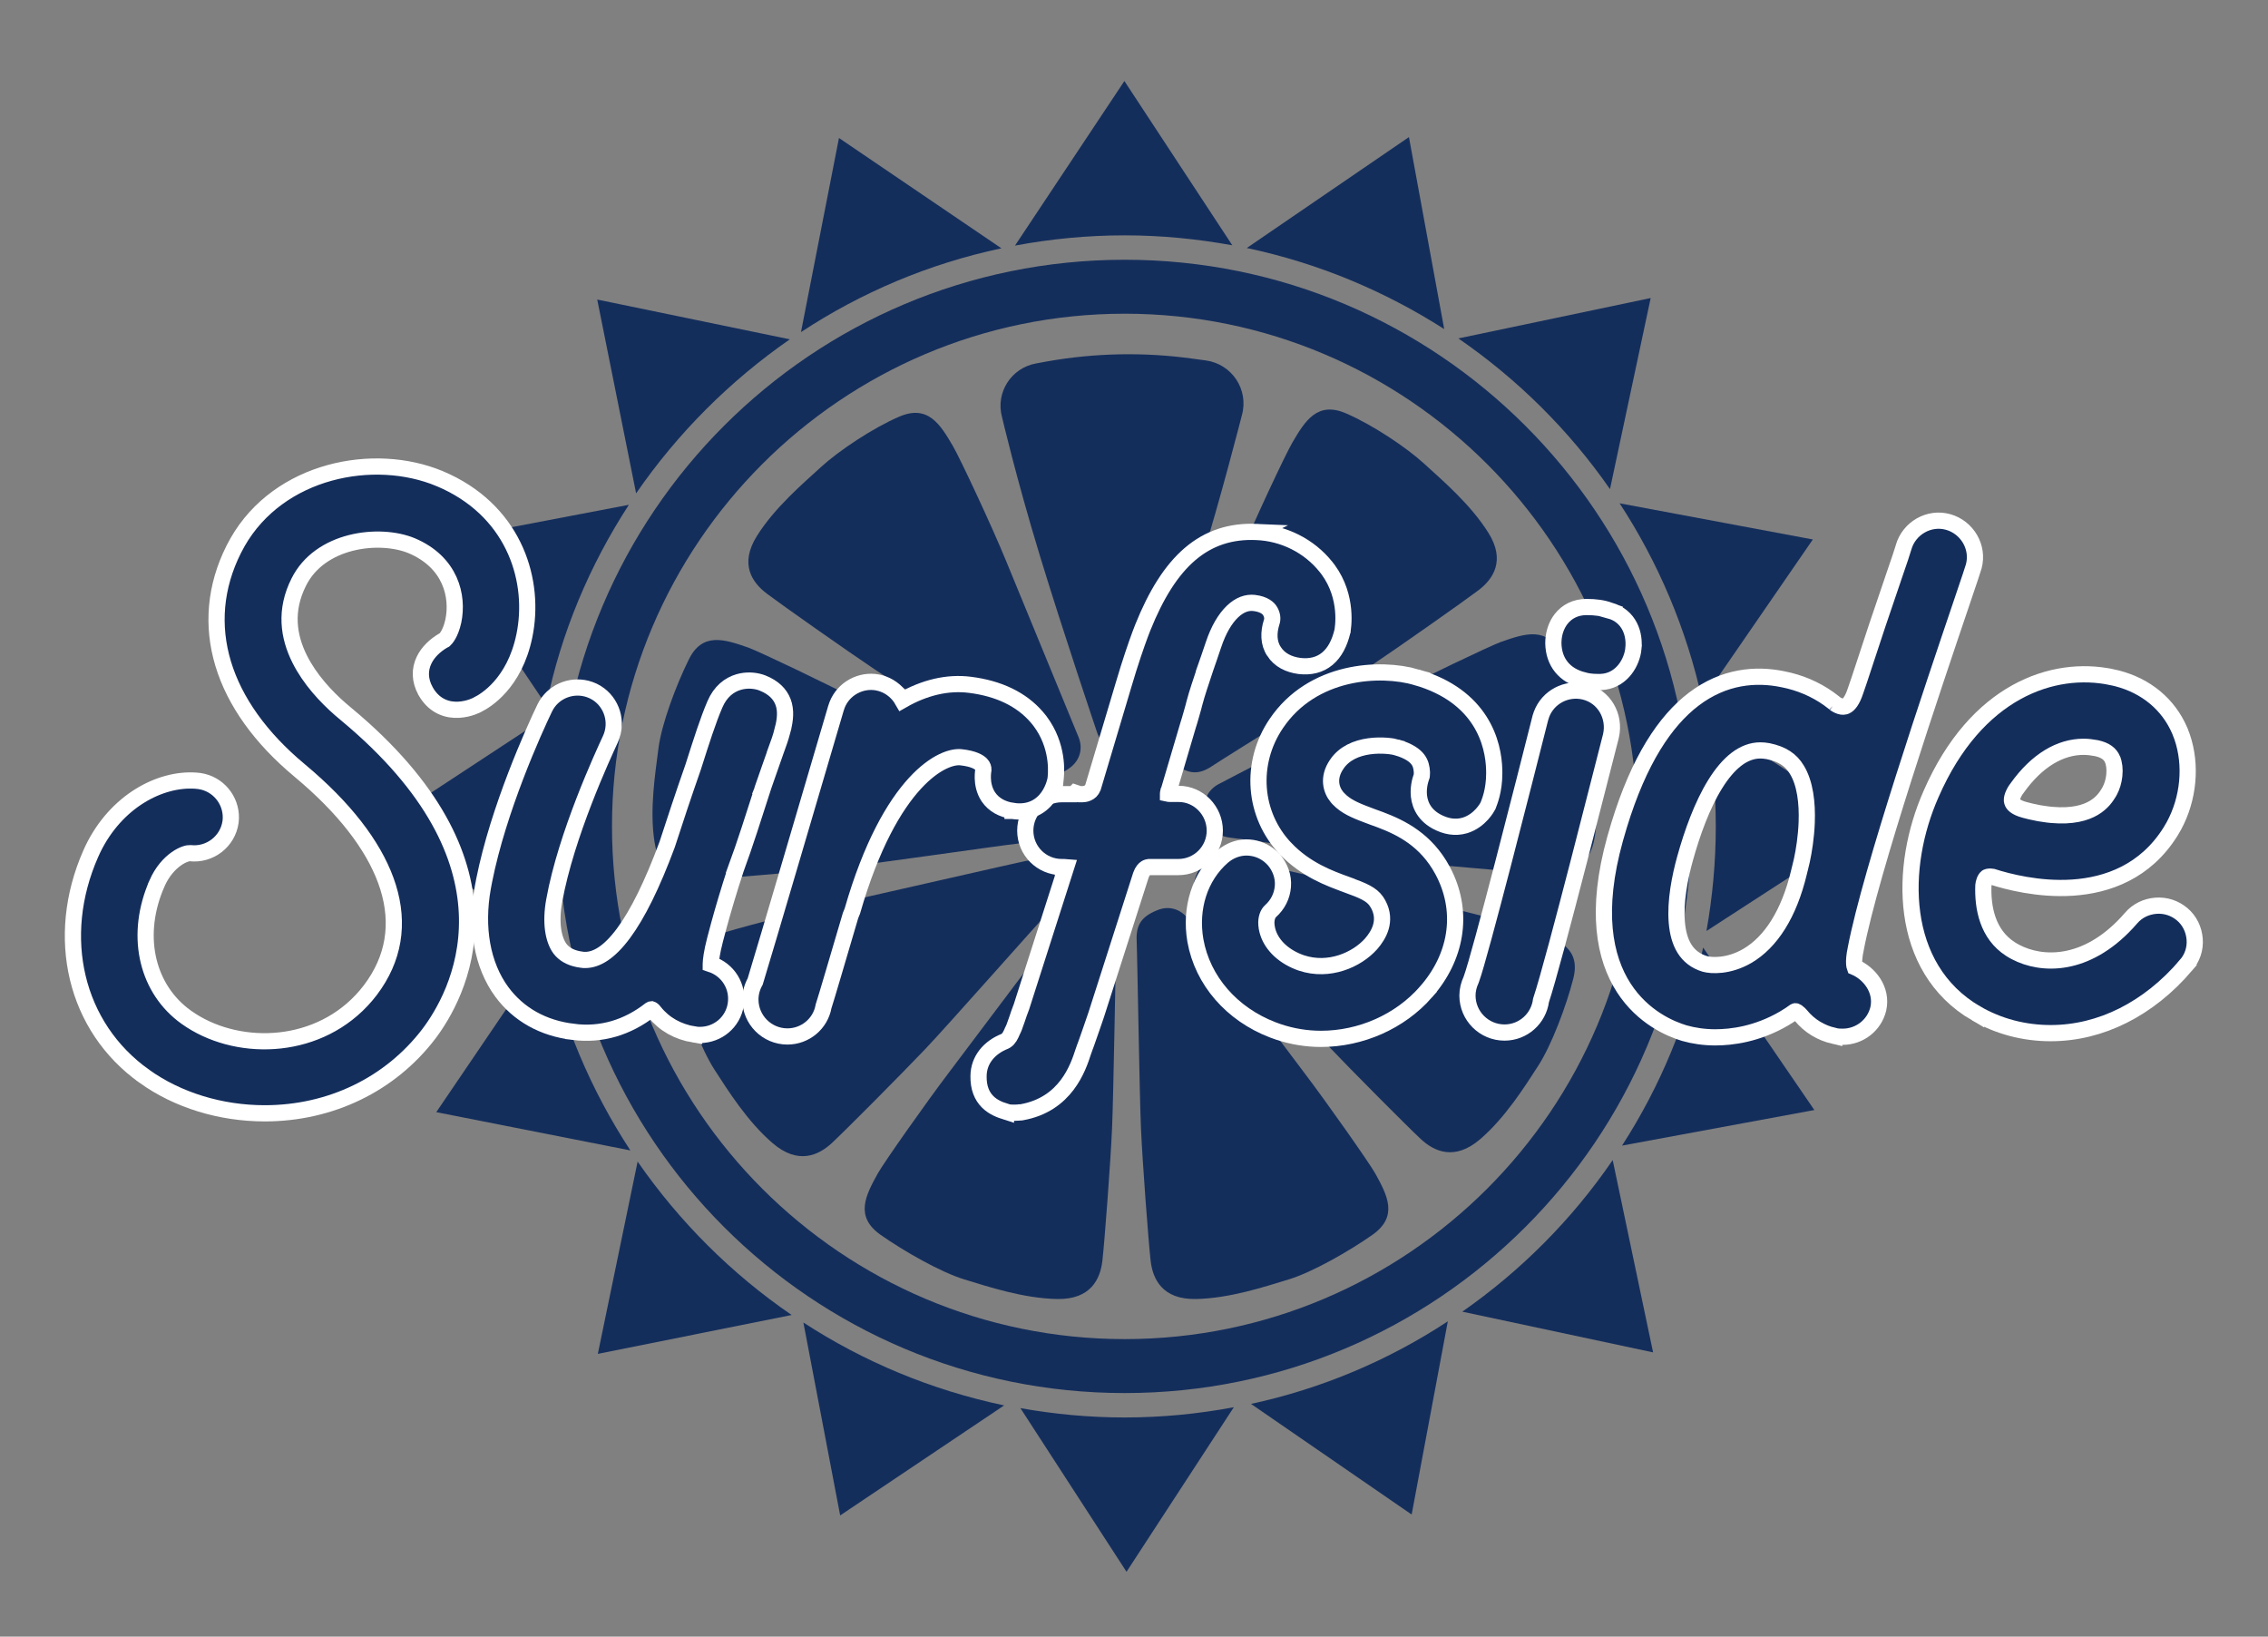
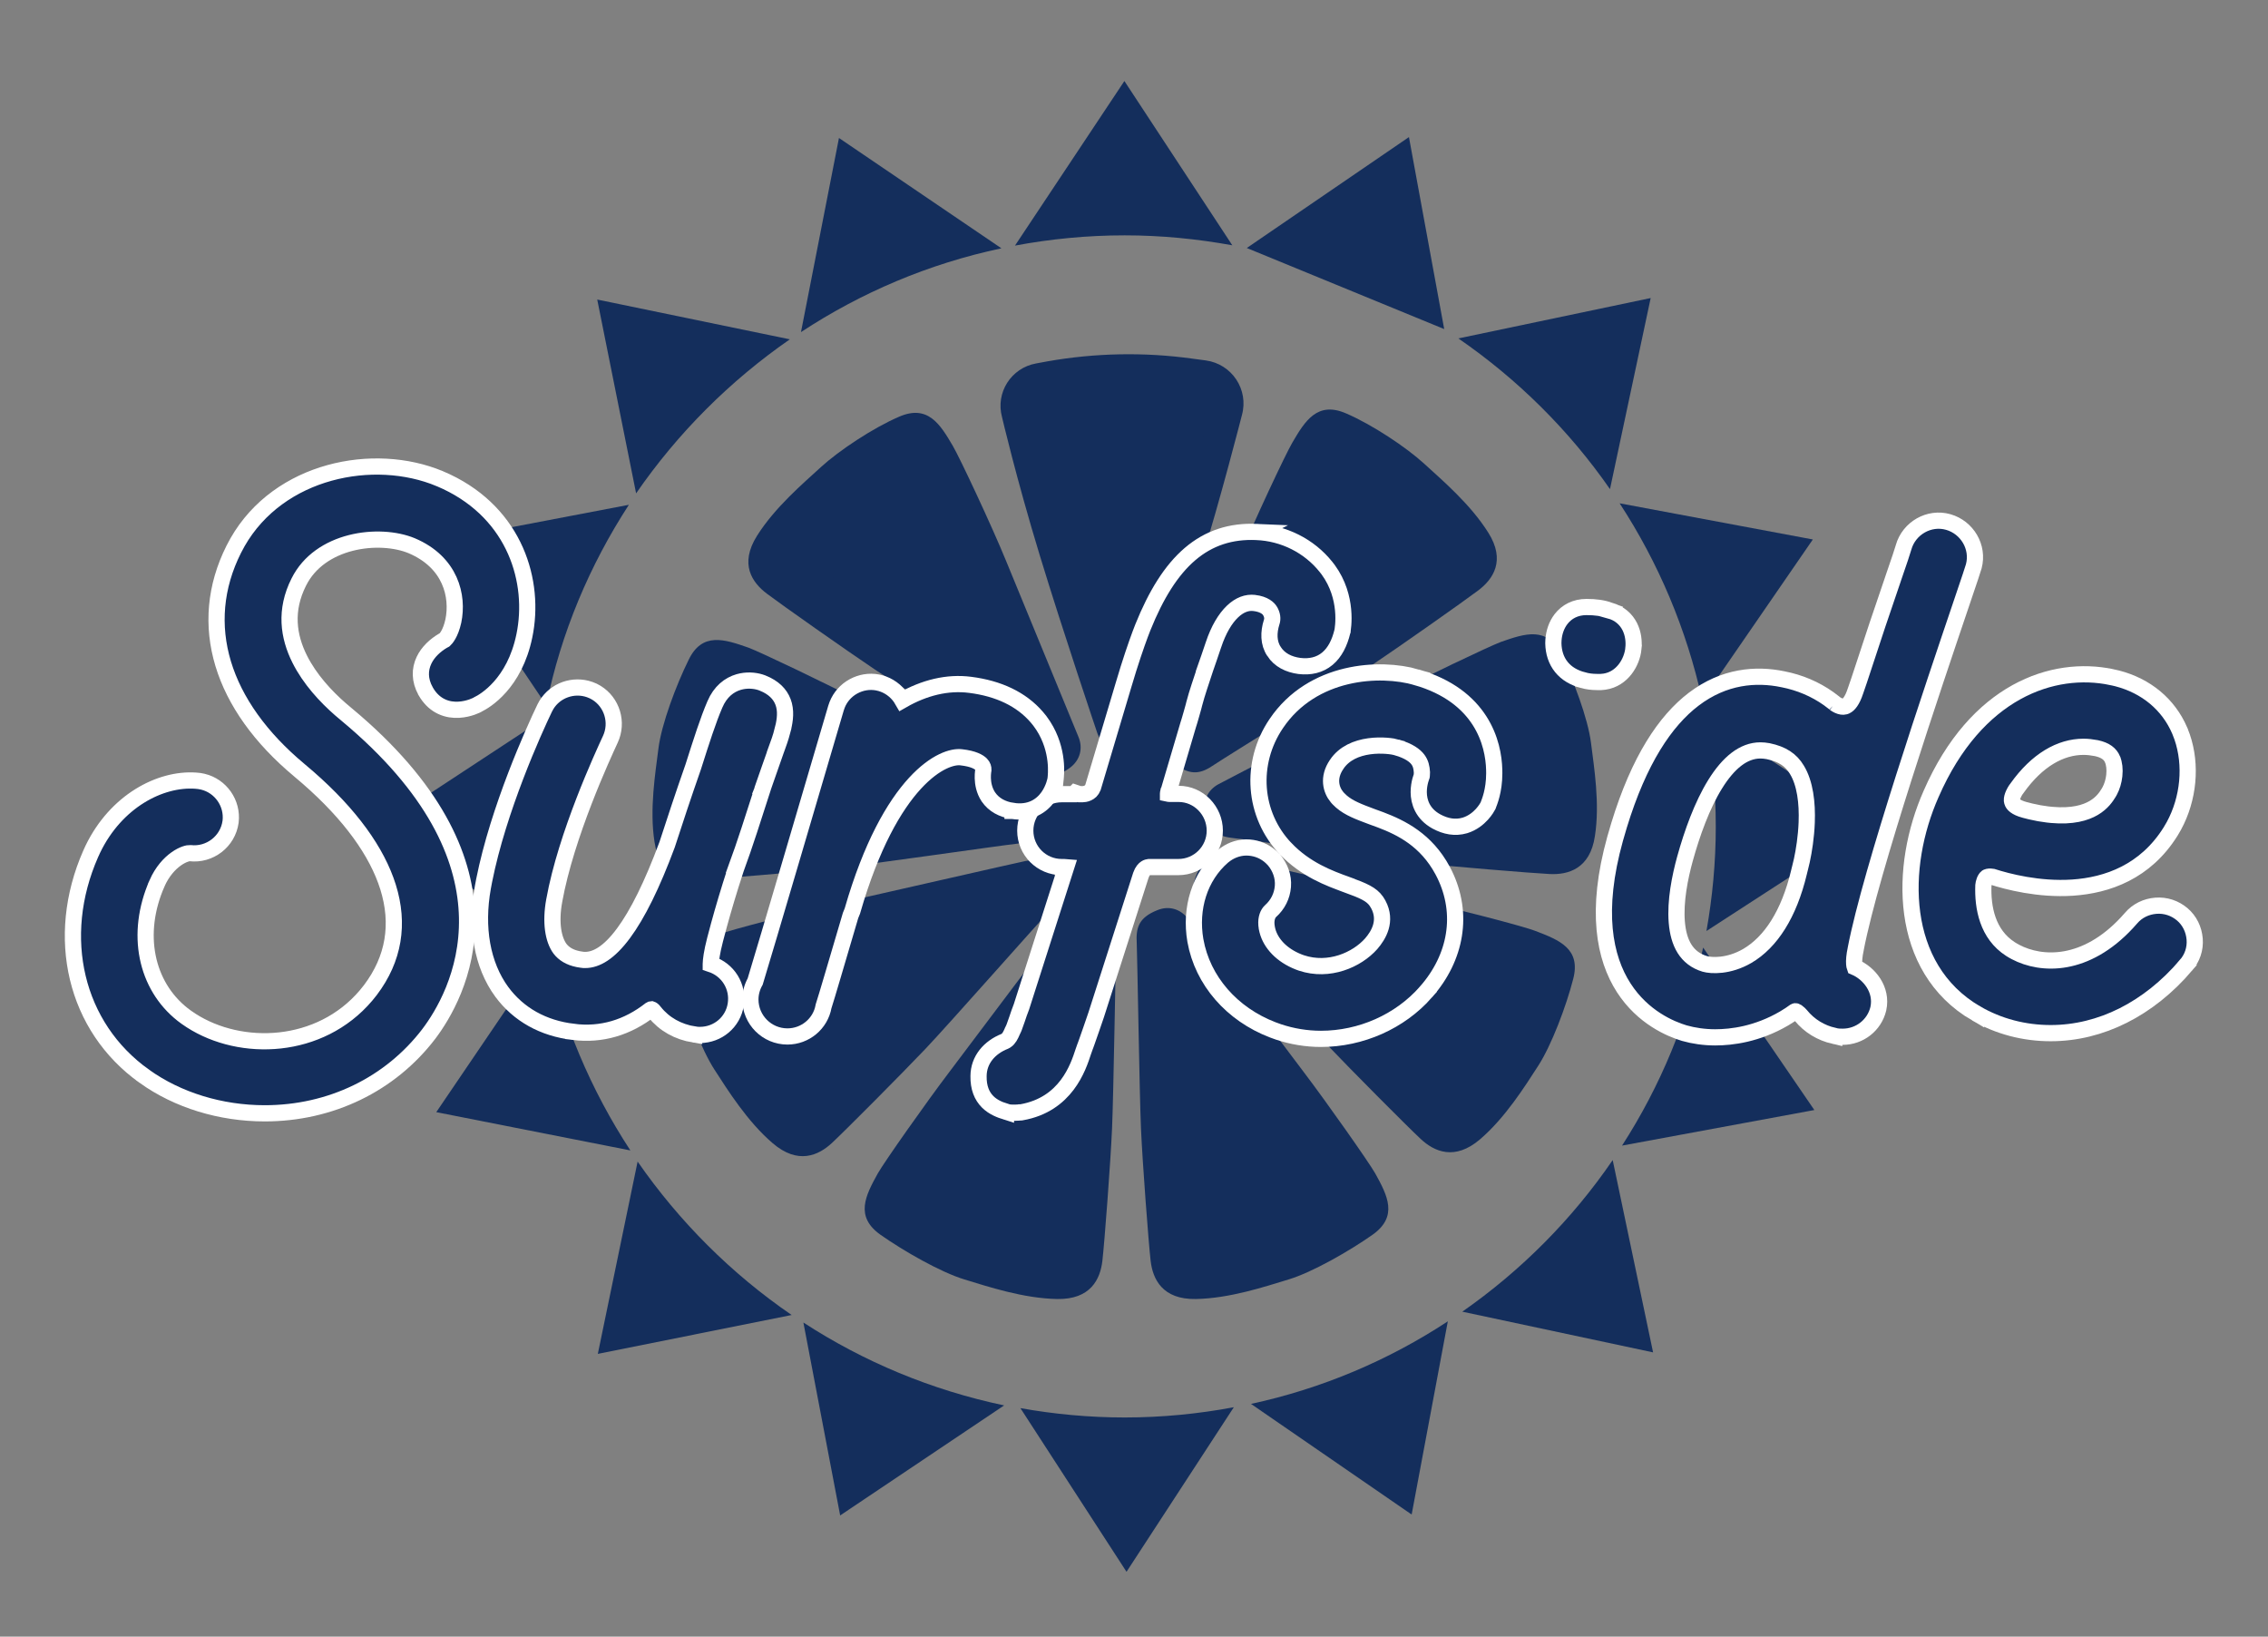
<svg xmlns="http://www.w3.org/2000/svg" width="140" height="101" viewBox="0 0 140 101" fill="none">
  <rect x="0" y="0" width="140" height="101" fill="#808080" stroke="none" />
  <path d="M61.816 15.324L51.788 8.516L49.443 20.495C53.146 18.058 57.332 16.272 61.816 15.324Z" fill="#142E5C" />
  <path d="M69.426 14.524C71.696 14.524 73.91 14.747 76.068 15.137L69.407 5L62.654 15.156C64.849 14.747 67.1 14.524 69.426 14.524Z" fill="#142E5C" />
  <path d="M48.755 20.941L36.866 18.486L39.266 30.446C41.833 26.726 45.052 23.508 48.755 20.941Z" fill="#142E5C" />
-   <path d="M89.148 20.308L86.972 8.46L76.962 15.305C81.371 16.235 85.483 17.965 89.148 20.308Z" fill="#142E5C" />
+   <path d="M89.148 20.308L86.972 8.46L76.962 15.305Z" fill="#142E5C" />
  <path d="M115.439 50.907L105.28 44.285C105.689 46.461 105.912 48.712 105.912 51.019C105.912 53.214 105.708 55.371 105.336 57.455L115.439 50.907Z" fill="#142E5C" />
  <path d="M38.819 31.153L26.93 33.422L33.721 43.522C34.633 39.04 36.401 34.873 38.819 31.153Z" fill="#142E5C" />
  <path d="M99.382 30.186L101.894 18.393L90.023 20.885C93.67 23.396 96.851 26.54 99.382 30.186Z" fill="#142E5C" />
  <path d="M105.075 43.206L111.904 33.292L99.977 31.06C102.359 34.706 104.108 38.816 105.075 43.206Z" fill="#142E5C" />
  <path d="M69.426 87.476C67.231 87.476 65.072 87.272 62.988 86.9L69.538 97L76.162 86.844C73.985 87.253 71.733 87.476 69.426 87.476Z" fill="#142E5C" />
  <path d="M90.265 80.947L102.042 83.459L99.549 71.591C97.056 75.237 93.893 78.418 90.265 80.947Z" fill="#142E5C" />
  <path d="M77.222 86.639L87.139 93.466L89.372 81.543C85.725 83.942 81.613 85.691 77.222 86.639Z" fill="#142E5C" />
  <path d="M100.126 70.698L111.997 68.503L105.131 58.477C104.219 62.905 102.489 67.034 100.126 70.698Z" fill="#142E5C" />
  <path d="M39.359 71.684L36.903 83.552L48.867 81.152C45.145 78.604 41.926 75.386 39.359 71.684Z" fill="#142E5C" />
  <path d="M33.74 58.608L26.93 68.634L38.912 70.996C36.475 67.276 34.689 63.091 33.74 58.608Z" fill="#142E5C" />
  <path d="M49.592 81.617L51.862 93.522L61.984 86.732C57.481 85.784 53.313 84.035 49.592 81.617Z" fill="#142E5C" />
  <path d="M32.94 51C32.94 48.731 33.163 46.517 33.554 44.359L23.413 51.019L33.572 57.771C33.163 55.594 32.94 53.325 32.94 51Z" fill="#142E5C" />
  <path d="M73.594 22.131L74.431 22.243C76.05 22.466 77.092 24.047 76.664 25.61C76.664 25.61 75.287 30.985 74.152 34.594C73.017 38.203 70.877 45.048 70.877 45.048C70.673 45.736 70.022 46.182 69.314 46.182H69.054C68.459 46.182 67.919 45.792 67.733 45.234C67.733 45.234 65.63 39.021 64.179 34.259C62.728 29.497 61.853 25.74 61.853 25.74C61.444 24.233 62.412 22.708 63.956 22.429L64.663 22.299C67.621 21.778 70.635 21.722 73.594 22.131Z" fill="#142E5C" />
  <path d="M72.533 47.168C71.919 46.703 71.733 45.978 72.012 45.289C72.291 44.601 75.51 36.789 76.496 34.389C77.371 32.25 79.362 28.009 79.771 27.321C80.552 25.982 81.315 24.735 83.102 25.517C84.702 26.205 86.804 27.6 87.92 28.623C89.037 29.646 90.767 31.116 91.865 32.864C92.963 34.594 92.163 35.747 91.251 36.435C90.339 37.124 86.32 39.951 84.571 41.123C82.822 42.295 75.678 46.703 74.933 47.205C74.171 47.726 73.538 47.912 72.533 47.168Z" fill="#142E5C" />
  <path d="M66.058 47.373C66.672 46.908 66.859 46.182 66.579 45.494C66.3 44.806 63.081 36.993 62.095 34.594C61.221 32.455 59.23 28.214 58.821 27.526C58.039 26.186 57.276 24.94 55.49 25.721C53.89 26.41 51.788 27.805 50.671 28.828C49.555 29.851 47.825 31.32 46.727 33.069C45.629 34.817 46.429 35.952 47.341 36.64C48.252 37.328 52.271 40.156 54.02 41.328C55.769 42.499 62.914 46.908 63.658 47.41C64.403 47.912 65.054 48.117 66.058 47.373Z" fill="#142E5C" />
  <path d="M64.458 50.516C64.626 49.772 64.291 49.103 63.64 48.749C62.988 48.396 55.434 44.508 53.109 43.281C51.043 42.202 46.95 40.249 46.206 39.97C44.717 39.449 43.34 38.984 42.503 40.732C41.74 42.276 40.829 44.694 40.643 46.201C40.457 47.689 40.084 49.94 40.401 51.949C40.699 53.976 42.057 54.348 43.192 54.292C44.327 54.236 49.257 53.827 51.36 53.604C53.462 53.381 61.779 52.172 62.691 52.079C63.602 51.986 64.198 51.725 64.458 50.516Z" fill="#142E5C" />
  <path d="M74.394 50.163C74.226 49.419 74.561 48.749 75.213 48.396C75.864 48.042 83.418 44.155 85.744 42.927C87.809 41.848 91.902 39.895 92.646 39.616C94.135 39.095 95.512 38.63 96.349 40.379C97.112 41.923 98.023 44.341 98.21 45.847C98.396 47.336 98.768 49.586 98.451 51.595C98.154 53.623 96.796 53.995 95.66 53.939C94.526 53.883 89.595 53.474 87.493 53.251C85.39 53.028 77.073 51.818 76.162 51.725C75.268 51.632 74.654 51.372 74.394 50.163Z" fill="#142E5C" />
  <path d="M73.985 53.716C74.357 53.046 75.026 52.748 75.771 52.897C76.496 53.046 84.795 54.943 87.362 55.52C89.632 56.022 94.042 57.157 94.786 57.455C96.256 58.013 97.596 58.552 97.112 60.412C96.684 62.086 95.772 64.504 94.954 65.769C94.135 67.034 92.925 68.969 91.363 70.308C89.8 71.647 88.534 71.07 87.697 70.289C86.86 69.508 83.399 66.029 81.948 64.504C80.497 62.979 74.971 56.711 74.338 56.059C73.706 55.408 73.408 54.813 73.985 53.716Z" fill="#142E5C" />
  <path d="M65.072 53.958C64.7 53.288 64.03 52.99 63.286 53.139C62.56 53.288 54.262 55.185 51.695 55.762C49.425 56.264 45.015 57.399 44.271 57.696C42.801 58.254 41.461 58.794 41.945 60.654C42.373 62.328 43.285 64.746 44.103 66.011C44.922 67.276 46.131 69.21 47.694 70.549C49.257 71.889 50.522 71.312 51.36 70.531C52.197 69.75 55.658 66.271 57.109 64.746C58.56 63.221 64.086 56.952 64.719 56.301C65.37 55.632 65.668 55.055 65.072 53.958Z" fill="#142E5C" />
  <path d="M67.64 56.171C66.914 55.873 66.207 56.097 65.742 56.692C65.277 57.287 60.179 64.058 58.597 66.16C57.183 68.02 54.578 71.721 54.188 72.41C53.425 73.786 52.755 75.07 54.355 76.204C55.788 77.209 58.058 78.511 59.528 78.957C60.998 79.404 63.175 80.129 65.258 80.166C67.324 80.203 67.919 78.939 68.049 77.804C68.18 76.669 68.552 71.759 68.645 69.638C68.738 67.536 68.868 59.129 68.905 58.217C68.942 57.306 68.812 56.636 67.64 56.171Z" fill="#142E5C" />
  <path d="M71.436 56.171C72.161 55.873 72.868 56.097 73.333 56.692C73.799 57.287 78.897 64.058 80.478 66.16C81.892 68.02 84.497 71.721 84.888 72.41C85.65 73.786 86.32 75.07 84.72 76.204C83.288 77.209 81.018 78.511 79.548 78.957C78.078 79.404 75.901 80.129 73.817 80.166C71.752 80.203 71.156 78.939 71.026 77.804C70.896 76.669 70.524 71.759 70.431 69.638C70.338 67.536 70.208 59.129 70.17 58.217C70.115 57.287 70.263 56.636 71.436 56.171Z" fill="#142E5C" />
-   <path d="M69.426 19.36C86.879 19.36 101.075 33.552 101.075 51C101.075 68.448 86.879 82.64 69.426 82.64C51.974 82.64 37.777 68.448 37.777 51C37.777 33.552 51.974 19.36 69.426 19.36ZM69.426 16.03C50.113 16.03 34.447 31.692 34.447 51C34.447 70.308 50.113 85.97 69.426 85.97C88.739 85.97 104.405 70.308 104.405 51C104.405 31.692 88.739 16.03 69.426 16.03Z" fill="#142E5C" />
  <path d="M54.486 62.793C54.486 62.793 48.513 66.346 49.834 67.666C51.155 68.987 54.486 62.793 54.486 62.793Z" fill="#142E5C" />
  <path d="M48.327 60.133C48.327 60.133 45.313 60.784 45.424 61.51C45.536 62.235 48.327 60.133 48.327 60.133Z" fill="#142E5C" />
-   <path d="M63.64 54.571C63.64 54.571 59.267 55.39 59.863 56.636C60.458 57.882 63.64 54.571 63.64 54.571Z" fill="#142E5C" />
  <path d="M64.198 62.347C64.198 62.347 62.263 64.988 62.988 65.323C63.714 65.657 64.198 62.347 64.198 62.347Z" fill="#142E5C" />
  <path d="M66.43 58.664C66.43 58.664 64.477 62.477 66.096 63.202C67.268 63.704 66.43 58.664 66.43 58.664Z" fill="#142E5C" />
  <path d="M60.774 66.811C60.718 66.867 56.774 71.61 58.132 72.912C59.49 74.214 60.774 66.811 60.774 66.811Z" fill="#142E5C" />
  <path d="M66.096 69.564C66.096 69.564 64.179 74.381 65.575 74.66C66.951 74.921 66.096 69.564 66.096 69.564Z" fill="#142E5C" />
  <path d="M72.775 66.811C72.775 66.811 71.38 72.8 73.259 72.875C75.138 72.949 72.775 66.811 72.775 66.811Z" fill="#142E5C" />
  <path d="M71.473 57.864C71.473 57.864 71.156 62.774 72.291 62.681C73.408 62.588 71.473 57.864 71.473 57.864Z" fill="#142E5C" />
  <path d="M75.715 63.314C75.715 63.314 76.924 67.76 78.078 67.053C79.231 66.346 75.715 63.314 75.715 63.314Z" fill="#142E5C" />
  <path d="M78.543 70.866C78.543 70.866 78.469 77.45 80.441 77.227C82.413 77.004 78.543 70.866 78.543 70.866Z" fill="#142E5C" />
  <path d="M83.846 62.588C83.846 62.588 87.065 68.689 88.441 67.406C89.818 66.104 83.846 62.588 83.846 62.588Z" fill="#142E5C" />
  <path d="M90.041 59.891C90.041 59.891 92.423 61.956 92.758 61.268C93.093 60.58 90.041 59.891 90.041 59.891Z" fill="#142E5C" />
  <path d="M82.599 58.366C82.599 58.366 84.553 60.71 85.13 60.077C85.706 59.445 82.599 58.366 82.599 58.366Z" fill="#142E5C" />
  <path d="M74.692 54.33C74.692 54.33 77.799 57.231 78.413 56.339C79.027 55.446 74.692 54.33 74.692 54.33Z" fill="#142E5C" />
  <path d="M87.865 51.763C87.865 51.763 95.475 48.973 95.958 51.149C96.442 53.325 87.865 51.763 87.865 51.763Z" fill="#142E5C" />
  <path d="M76.403 50.33C76.403 50.33 80.292 46.908 81.111 47.968C81.929 49.047 76.403 50.33 76.403 50.33Z" fill="#142E5C" />
  <path d="M89.055 44.359C89.055 44.359 92.237 42.09 92.777 42.983C93.335 43.876 89.055 44.359 89.055 44.359Z" fill="#142E5C" />
-   <path d="M74.208 45.55C74.208 45.55 76.85 40.081 78.524 40.918C80.199 41.755 74.208 45.55 74.208 45.55Z" fill="#142E5C" />
-   <path d="M84.106 37.645C84.162 37.626 86.692 33.459 89.055 34.278C91.418 35.115 84.106 37.645 84.106 37.645Z" fill="#142E5C" />
  <path d="M77.706 36.491C77.706 36.491 80.515 30.632 82.115 31.506C83.716 32.38 77.706 36.491 77.706 36.491Z" fill="#142E5C" />
  <path d="M68.645 45.401C68.645 45.401 66.338 40.844 67.696 40.584C69.035 40.342 68.645 45.401 68.645 45.401Z" fill="#142E5C" />
  <path d="M68.235 36.491C68.235 36.491 65.072 31.153 66.989 30.372C68.905 29.59 68.235 36.491 68.235 36.491Z" fill="#142E5C" />
  <path d="M72.831 31.413C72.831 31.413 71.715 24.624 73.687 24.791C75.659 24.959 72.831 31.413 72.831 31.413Z" fill="#142E5C" />
  <path d="M63.621 45.085C63.621 45.085 60.588 42.351 61.574 41.253C62.56 40.156 63.621 45.085 63.621 45.085Z" fill="#142E5C" />
  <path d="M58.932 35.338C58.932 35.338 55.434 32.027 56.495 31.116C57.556 30.223 58.932 35.338 58.932 35.338Z" fill="#142E5C" />
  <path d="M60.197 42.779C60.197 42.779 57.202 41.272 57.89 40.602C58.579 39.895 60.197 42.779 60.197 42.779Z" fill="#142E5C" />
  <path d="M55.323 40.193C55.323 40.193 49.183 37.124 50.411 35.71C51.639 34.278 55.323 40.193 55.323 40.193Z" fill="#142E5C" />
  <path d="M51.769 44.825C51.769 44.825 46.95 44.062 47.397 42.983C47.825 41.923 51.769 44.825 51.769 44.825Z" fill="#142E5C" />
  <path d="M61.202 50.777C61.202 50.777 55.099 48.88 54.82 50.572C54.541 52.265 61.202 50.777 61.202 50.777Z" fill="#142E5C" />
  <path d="M47.527 51.986C47.527 51.986 42.913 50.721 42.875 52.209C42.838 53.697 47.527 51.986 47.527 51.986Z" fill="#142E5C" />
  <path d="M119.205 48.993C121.986 42.628 126.744 41.028 130.349 41.787L130.35 41.786C132.179 42.163 133.629 43.223 134.413 44.792L134.561 45.113V45.114L134.701 45.481C135.297 47.216 135.105 49.281 134.192 50.966L133.985 51.32C132.433 53.803 130.078 54.636 127.933 54.778C125.84 54.916 123.907 54.402 122.998 54.112C122.823 54.084 122.721 54.104 122.671 54.124L122.635 54.144C122.589 54.181 122.538 54.251 122.497 54.359C122.458 54.46 122.438 54.565 122.431 54.639C122.381 56.008 122.677 57.656 124.105 58.571L124.248 58.658L124.25 58.659L124.409 58.748C126.039 59.607 128.75 59.68 131.292 56.945L131.546 56.662C131.937 56.201 132.491 55.942 133.075 55.896C133.675 55.848 134.251 56.041 134.702 56.421C135.166 56.812 135.426 57.368 135.473 57.954C135.521 58.552 135.328 59.129 134.925 59.583L134.926 59.584C132.634 62.261 129.674 63.758 126.584 63.758C124.956 63.758 123.361 63.346 121.978 62.536V62.537C119.567 61.133 118.374 58.846 118.037 56.373C117.701 53.912 118.207 51.247 119.205 48.993ZM128.612 46.087C127.186 46.087 125.739 46.912 124.516 48.63L124.492 48.664L124.483 48.672C124.482 48.673 124.481 48.675 124.48 48.677C124.469 48.692 124.451 48.716 124.43 48.747C124.389 48.81 124.337 48.895 124.293 48.992C124.218 49.155 124.188 49.289 124.192 49.388L124.209 49.475L124.213 49.486L124.215 49.498C124.252 49.621 124.411 49.827 124.966 49.979H124.967L125.344 50.075C125.712 50.163 126.053 50.222 126.382 50.262H126.383L126.647 50.29C127.931 50.405 128.733 50.158 129.235 49.865C129.772 49.552 130.021 49.155 130.158 48.934L130.16 48.931L130.227 48.815C130.377 48.536 130.476 48.202 130.512 47.863C130.555 47.474 130.51 47.117 130.402 46.861V46.859C130.26 46.532 129.98 46.295 129.406 46.17C129.13 46.118 128.867 46.087 128.612 46.087Z" fill="#142E5C" stroke="white" />
  <path d="M117.507 33.768C117.84 32.601 119.078 31.877 120.264 32.216C121.428 32.548 122.153 33.761 121.839 34.945L121.838 34.949C121.777 35.173 121.618 35.627 121.066 37.264V37.265C119.384 42.235 115.474 53.742 114.552 58.553L114.551 58.563C114.463 58.974 114.44 59.281 114.456 59.49C114.463 59.587 114.478 59.647 114.49 59.681C115.381 60.057 116.206 61.069 115.946 62.25L115.944 62.258C115.704 63.267 114.793 63.981 113.746 63.981C113.615 63.981 113.424 63.982 113.223 63.929V63.931C112.4 63.741 111.691 63.315 111.153 62.655L111.051 62.548C110.959 62.459 110.893 62.424 110.857 62.412C110.837 62.405 110.827 62.406 110.824 62.406C110.82 62.407 110.807 62.409 110.784 62.423C110.687 62.492 110.587 62.563 110.483 62.632L110.128 62.853C108.47 63.82 106.906 64.018 105.875 64.018C105.196 64.018 104.536 63.919 103.97 63.758L103.964 63.756C103.133 63.505 101.414 62.794 100.231 60.96C99.039 59.111 98.455 56.224 99.7 51.758L99.942 50.93C101.177 46.895 102.796 44.485 104.547 43.152C106.429 41.719 108.401 41.578 110.046 41.916H110.047C111.108 42.124 112.053 42.532 112.876 43.114L113.22 43.374L113.242 43.391L113.28 43.429L113.262 43.411C113.271 43.418 113.287 43.43 113.307 43.444C113.349 43.472 113.408 43.508 113.477 43.539C113.625 43.606 113.762 43.629 113.873 43.598L113.88 43.596L113.947 43.572C114.112 43.494 114.334 43.259 114.535 42.642L114.538 42.635L114.759 41.991L115.897 38.544C116.249 37.494 116.566 36.562 116.827 35.807L116.862 35.701L116.864 35.695L117.3 34.418C117.413 34.078 117.487 33.846 117.503 33.785L117.505 33.776L117.507 33.768ZM108.666 46.31C107.624 46.31 106.694 47.073 105.875 48.392C105.068 49.693 104.454 51.402 104.012 52.994C103.701 54.122 103.399 55.615 103.506 56.909C103.611 58.193 104.096 59.141 105.234 59.485C105.633 59.598 106.7 59.665 107.857 58.994C109.313 58.14 110.43 56.41 111.046 53.842L111.047 53.837L111.074 53.724C111.083 53.687 111.093 53.65 111.102 53.613L111.105 53.602L111.227 53.096C111.356 52.498 111.491 51.652 111.525 50.756C111.571 49.544 111.426 48.333 110.919 47.504L110.917 47.5C110.557 46.9 110.022 46.539 109.143 46.356C108.967 46.325 108.814 46.31 108.666 46.31Z" fill="#142E5C" stroke="white" />
  <path d="M14.663 33.463C17.219 28.986 23.085 27.841 27.142 29.539H27.143L27.564 29.726C31.816 31.739 33.057 35.91 32.369 39.234C31.759 42.208 29.926 43.266 29.509 43.469C29.505 43.472 29.502 43.475 29.499 43.476C29.488 43.483 29.475 43.489 29.465 43.495C29.443 43.506 29.417 43.52 29.386 43.534C29.323 43.563 29.238 43.599 29.136 43.635C28.933 43.706 28.648 43.782 28.324 43.8C27.999 43.819 27.62 43.779 27.248 43.602C26.918 43.445 26.617 43.191 26.372 42.818L26.27 42.651L26.269 42.648C25.894 41.97 25.906 41.312 26.171 40.752C26.423 40.218 26.884 39.812 27.346 39.539L27.36 39.53L27.376 39.522L27.432 39.495C27.435 39.493 27.44 39.491 27.443 39.489C27.513 39.426 27.808 39.122 27.984 38.325C28.301 36.794 27.827 34.701 25.414 33.678V33.678C24.428 33.269 23.002 33.163 21.648 33.508C20.302 33.853 19.09 34.627 18.446 35.915L18.445 35.917C17.564 37.661 17.798 39.278 18.502 40.68C19.126 41.924 20.115 42.986 21.009 43.766L21.385 44.084L21.389 44.087L21.904 44.524C27.114 49.03 28.759 53.218 28.83 56.626C28.903 60.122 27.317 62.686 26.473 63.801L26.472 63.803C24.085 66.927 20.399 68.706 16.343 68.706C13.624 68.706 10.972 67.897 8.907 66.418V66.417C4.636 63.379 3.337 57.833 5.597 52.696L5.735 52.395C7.168 49.441 9.885 48.027 12.073 48.176L12.29 48.197L12.299 48.198L12.523 48.241C13.623 48.507 14.37 49.564 14.235 50.705L14.233 50.715C14.066 51.935 12.944 52.792 11.729 52.65C11.635 52.642 11.304 52.701 10.876 53.005C10.467 53.295 10.018 53.777 9.692 54.511L9.693 54.513C8.327 57.621 9 60.817 11.273 62.608L11.499 62.777L11.802 62.982C14.887 64.962 19.747 64.783 22.589 61.44L22.866 61.096C24.32 59.172 24.666 57.016 23.953 54.737C23.277 52.577 21.638 50.281 19.017 47.992L18.48 47.534C16.08 45.535 14.481 43.294 13.776 40.958C13.069 38.613 13.273 36.203 14.426 33.906L14.663 33.463Z" fill="#142E5C" stroke="white" />
  <path d="M97.93 37.461C98.487 37.461 98.942 37.52 99.369 37.678L99.368 37.679C99.971 37.844 100.372 38.216 100.6 38.665C100.825 39.108 100.871 39.603 100.828 40.017L100.829 40.018C100.745 40.874 100.139 41.899 99.05 42.066L98.826 42.088H98.582C98.258 42.088 97.971 42.045 97.724 41.977V41.976C97.172 41.834 96.709 41.569 96.383 41.166C96.055 40.76 95.897 40.256 95.886 39.701V39.69L95.893 39.497C95.925 39.042 96.072 38.575 96.366 38.198C96.713 37.752 97.245 37.461 97.93 37.461Z" fill="#142E5C" stroke="white" />
  <path d="M45.6 42.089C46.087 41.948 46.565 41.993 46.912 42.096L47.053 42.144L47.06 42.147L47.327 42.266C47.913 42.562 48.261 42.985 48.397 43.512C48.538 44.063 48.42 44.647 48.288 45.137L48.289 45.138C48.191 45.511 48.054 45.897 47.924 46.25L47.925 46.251C47.691 46.934 47.404 47.703 47.068 48.691C47.056 48.758 47.034 48.818 47.015 48.865L47.016 48.866C46.537 50.339 46.012 52.04 45.397 53.702L45.398 53.703C44.982 54.978 44.649 56.108 44.384 57.075L44.141 57.988C43.932 58.795 43.881 59.253 43.875 59.494V59.495C44.935 59.84 45.592 60.877 45.416 61.996C45.247 63.081 44.308 63.869 43.21 63.869C43.128 63.869 42.993 63.87 42.849 63.843V63.844C41.846 63.677 41.006 63.21 40.401 62.454L40.394 62.445L40.387 62.436C40.31 62.33 40.251 62.297 40.211 62.284C40.195 62.285 40.177 62.289 40.156 62.304C38.741 63.413 37.126 63.902 35.388 63.68V63.679C33.535 63.459 32.012 62.614 30.975 61.211L30.973 61.209C29.756 59.546 29.361 57.239 29.806 54.762L29.886 54.337C30.761 49.931 32.953 45.091 33.623 43.697L33.732 43.497C34.28 42.6 35.399 42.204 36.4 42.555L36.613 42.642L36.617 42.644L36.816 42.752C37.778 43.339 38.164 44.582 37.672 45.632C37.218 46.615 34.944 51.519 34.213 55.571V55.573C33.964 56.925 34.149 57.985 34.568 58.55C34.808 58.859 35.162 59.084 35.685 59.19L35.921 59.228L35.941 59.23L35.959 59.233C35.998 59.241 36.026 59.242 36.121 59.242C36.814 59.242 37.6 58.79 38.483 57.601C39.358 56.422 40.255 54.614 41.179 52.128C41.642 50.703 42.16 49.129 42.789 47.333C43.307 45.706 43.707 44.45 44.128 43.473C44.465 42.678 45.019 42.257 45.6 42.089Z" fill="#142E5C" stroke="white" />
  <path d="M82.871 38.916L82.872 38.914C82.872 38.913 82.873 38.911 82.873 38.909L82.871 38.916ZM82.871 38.916C82.87 38.921 82.871 38.925 82.871 38.926L82.87 38.928L82.871 38.916ZM77.561 32.829L77.559 32.83C79.227 32.892 80.813 33.684 81.853 34.987L81.985 35.158C82.614 36.016 82.839 36.926 82.906 37.63C82.942 38.006 82.933 38.327 82.915 38.558C82.906 38.673 82.894 38.766 82.885 38.832C82.882 38.855 82.878 38.874 82.876 38.89V38.913L82.862 38.972C82.691 39.679 82.4 40.264 81.937 40.65C81.46 41.047 80.867 41.176 80.215 41.099L80.207 41.098C79.55 41.01 78.988 40.734 78.644 40.205V40.204C78.29 39.677 78.303 39.019 78.493 38.407L78.496 38.4L78.499 38.391C78.57 38.187 78.538 37.933 78.395 37.7L78.394 37.697C78.312 37.562 78.064 37.287 77.424 37.211H77.423C76.979 37.158 76.522 37.319 76.079 37.741C75.63 38.17 75.215 38.858 74.906 39.792L74.902 39.802C74.802 40.085 74.715 40.346 74.634 40.591C74.555 40.827 74.478 41.051 74.403 41.259L74.404 41.26C74.122 42.126 73.907 42.712 73.709 43.466C73.707 43.474 73.706 43.481 73.705 43.486C73.701 43.503 73.697 43.521 73.692 43.539C73.683 43.577 73.669 43.627 73.654 43.682C73.624 43.793 73.583 43.937 73.542 44.079C73.501 44.222 73.46 44.365 73.427 44.476C73.41 44.531 73.395 44.579 73.384 44.615C73.378 44.633 73.373 44.651 73.368 44.665C73.367 44.67 73.364 44.675 73.362 44.681L72.157 48.761L72.121 48.883L72.111 48.892C72.108 48.904 72.105 48.918 72.103 48.932C72.1 48.948 72.099 48.963 72.099 48.976C72.099 48.977 72.099 48.979 72.099 48.981C72.122 48.986 72.159 48.993 72.217 48.993H72.757C73.992 48.993 74.987 50.028 74.987 51.261C74.987 52.504 73.981 53.509 72.738 53.509H70.92C70.87 53.516 70.8 53.529 70.724 53.578C70.645 53.629 70.52 53.742 70.424 54.017L67.707 62.499L67.698 62.526C67.692 62.545 67.684 62.57 67.675 62.6C67.655 62.659 67.626 62.741 67.593 62.839C67.526 63.035 67.437 63.293 67.348 63.552C67.258 63.81 67.167 64.07 67.098 64.266C67.063 64.364 67.033 64.448 67.011 64.508C67 64.537 66.99 64.564 66.982 64.584C66.979 64.593 66.974 64.604 66.97 64.615L66.868 64.904C66.553 65.869 65.804 68.16 63.057 68.643L63.014 68.65H62.97C62.968 68.651 62.965 68.651 62.963 68.651C62.946 68.653 62.914 68.656 62.883 68.658C62.818 68.663 62.728 68.669 62.635 68.669C62.565 68.669 62.472 68.669 62.385 68.663C62.311 68.658 62.203 68.645 62.095 68.608V68.609C61.761 68.504 61.319 68.345 60.972 68.001C60.602 67.635 60.393 67.118 60.404 66.412C60.408 65.4 61.083 64.637 62.015 64.266L62.097 64.223C62.277 64.108 62.384 63.891 62.492 63.638L62.497 63.624L62.504 63.611L62.541 63.536L62.595 63.416C62.647 63.286 62.699 63.125 62.778 62.903C62.85 62.687 62.944 62.404 63.057 62.119L65.811 53.515C65.776 53.512 65.734 53.509 65.686 53.509H65.537C64.294 53.509 63.289 52.504 63.289 51.261C63.289 50.017 64.294 49.012 65.537 49.012H66.279L66.37 48.921L66.642 49.012H66.821C66.875 49.012 67.012 49.001 67.148 48.938C67.271 48.881 67.392 48.783 67.468 48.593L69.356 42.264C69.764 40.873 70.151 39.763 70.378 39.153L70.545 38.719C71.359 36.695 72.299 35.186 73.452 34.198C74.623 33.196 75.983 32.759 77.561 32.829Z" fill="#142E5C" stroke="white" />
-   <path d="M95.153 44.09C95.548 43.025 96.689 42.415 97.805 42.682C99.021 42.974 99.721 44.205 99.441 45.421L99.439 45.428L99.437 45.435C99.074 46.813 95.953 59.25 95.124 61.738C94.975 62.871 94.016 63.721 92.87 63.721C91.608 63.72 90.584 62.697 90.584 61.435C90.584 61.096 90.67 60.77 90.808 60.471L90.837 60.388C91.096 59.683 91.902 56.681 92.779 53.313C93.65 49.965 94.58 46.301 95.082 44.311L95.084 44.308L95.153 44.09Z" fill="#142E5C" stroke="white" />
  <path d="M52.683 42.358C53.139 42.11 53.656 42.021 54.166 42.116L54.383 42.168L54.388 42.17L54.534 42.219C55.031 42.407 55.441 42.762 55.699 43.212C57.056 42.435 58.492 42.082 59.89 42.264L59.889 42.264C61.636 42.485 63.042 43.145 63.999 44.255L64.185 44.483L64.187 44.485L64.4 44.79C65.381 46.313 65.18 47.866 65.161 48.055L65.16 48.054C65.159 48.057 65.16 48.059 65.16 48.059C65.159 48.066 65.158 48.073 65.158 48.076C65.157 48.083 65.156 48.089 65.156 48.094C65.154 48.103 65.152 48.113 65.15 48.124C65.146 48.145 65.14 48.173 65.132 48.205C65.117 48.269 65.093 48.355 65.059 48.455C64.991 48.653 64.876 48.92 64.69 49.181C64.502 49.442 64.235 49.706 63.863 49.881C63.487 50.056 63.036 50.125 62.508 50.043V50.044C62.507 50.044 62.506 50.043 62.505 50.043C62.504 50.043 62.503 50.043 62.502 50.043V50.042C61.876 49.951 61.349 49.671 61.013 49.181L61.007 49.173C60.743 48.77 60.676 48.338 60.667 48.023C60.663 47.864 60.673 47.726 60.685 47.627C60.691 47.577 60.697 47.536 60.702 47.508C60.702 47.504 60.702 47.501 60.703 47.498C60.704 47.403 60.682 47.283 60.564 47.163C60.426 47.023 60.099 46.821 59.341 46.735L59.334 46.734C58.827 46.67 57.753 46.953 56.473 48.347C55.206 49.729 53.789 52.153 52.622 56.198L52.615 56.222L52.605 56.245C52.586 56.291 52.568 56.338 52.549 56.385C52.534 56.422 52.519 56.46 52.503 56.498C51.609 59.526 51.052 61.437 50.838 62.101C50.648 63.179 49.705 63.963 48.606 63.963C47.344 63.963 46.32 62.939 46.32 61.677C46.32 61.287 46.429 60.907 46.617 60.571C47.296 58.354 50.255 48.282 51.512 44.014L51.605 43.698L51.678 43.488C51.871 43.008 52.222 42.61 52.683 42.358Z" fill="#142E5C" stroke="white" />
  <path d="M87.759 47.893C87.76 47.885 87.763 47.871 87.765 47.849C87.769 47.807 87.772 47.745 87.773 47.663C87.755 47.368 87.701 47.108 87.523 46.871C87.34 46.628 86.978 46.345 86.217 46.123V46.122C85.994 46.058 85.289 45.948 84.513 46.056C83.739 46.165 82.978 46.476 82.511 47.169L82.51 47.172C81.943 48.001 82.166 48.755 82.531 49.192L82.605 49.276L82.61 49.281L82.805 49.468C83.277 49.874 83.881 50.098 84.683 50.398L85.216 50.593C86.5 51.079 88.037 51.838 89.049 53.721L89.169 53.955C90.358 56.385 89.903 59.088 88.016 61.225L88.017 61.226C86.412 63.049 84.003 64.111 81.538 64.111C80.636 64.111 79.751 63.96 78.921 63.684L78.569 63.557C76.041 62.59 74.234 60.523 73.79 58.045L73.789 58.041C73.448 56.052 74.046 54.1 75.48 52.854L75.486 52.849L75.657 52.718C76.07 52.428 76.576 52.263 77.113 52.306C77.634 52.347 78.103 52.556 78.481 52.907L78.637 53.066L78.642 53.071L78.647 53.077C79.017 53.517 79.24 54.091 79.191 54.704C79.143 55.299 78.877 55.827 78.43 56.227C78.268 56.372 78.142 56.666 78.174 57.072L78.198 57.254L78.198 57.258L78.233 57.42C78.437 58.222 79.119 58.958 80.173 59.368L80.338 59.428C82.038 59.992 83.751 59.241 84.64 58.243C85.094 57.719 85.629 56.84 85.079 55.812L84.957 55.614C84.651 55.185 84.183 54.977 83.135 54.595V54.594C82.056 54.203 80.596 53.669 79.354 52.368H79.353C77.362 50.277 77.127 47.095 78.781 44.655C79.898 42.996 81.515 42.118 83.114 41.738C84.705 41.36 86.304 41.465 87.446 41.796L87.445 41.797C89.422 42.367 90.625 43.375 91.33 44.475C92.028 45.563 92.214 46.701 92.235 47.505L92.238 47.728C92.235 48.817 91.94 49.488 91.869 49.682L91.86 49.71L91.847 49.735C91.821 49.787 91.699 50.008 91.477 50.253C91.254 50.498 90.907 50.792 90.43 50.938L90.423 50.94C89.82 51.116 89.237 51.002 88.669 50.696L88.666 50.694C87.809 50.224 87.579 49.482 87.576 48.887C87.575 48.599 87.624 48.346 87.672 48.166C87.696 48.075 87.721 48 87.74 47.947L87.759 47.893Z" fill="#142E5C" stroke="white" />
</svg>